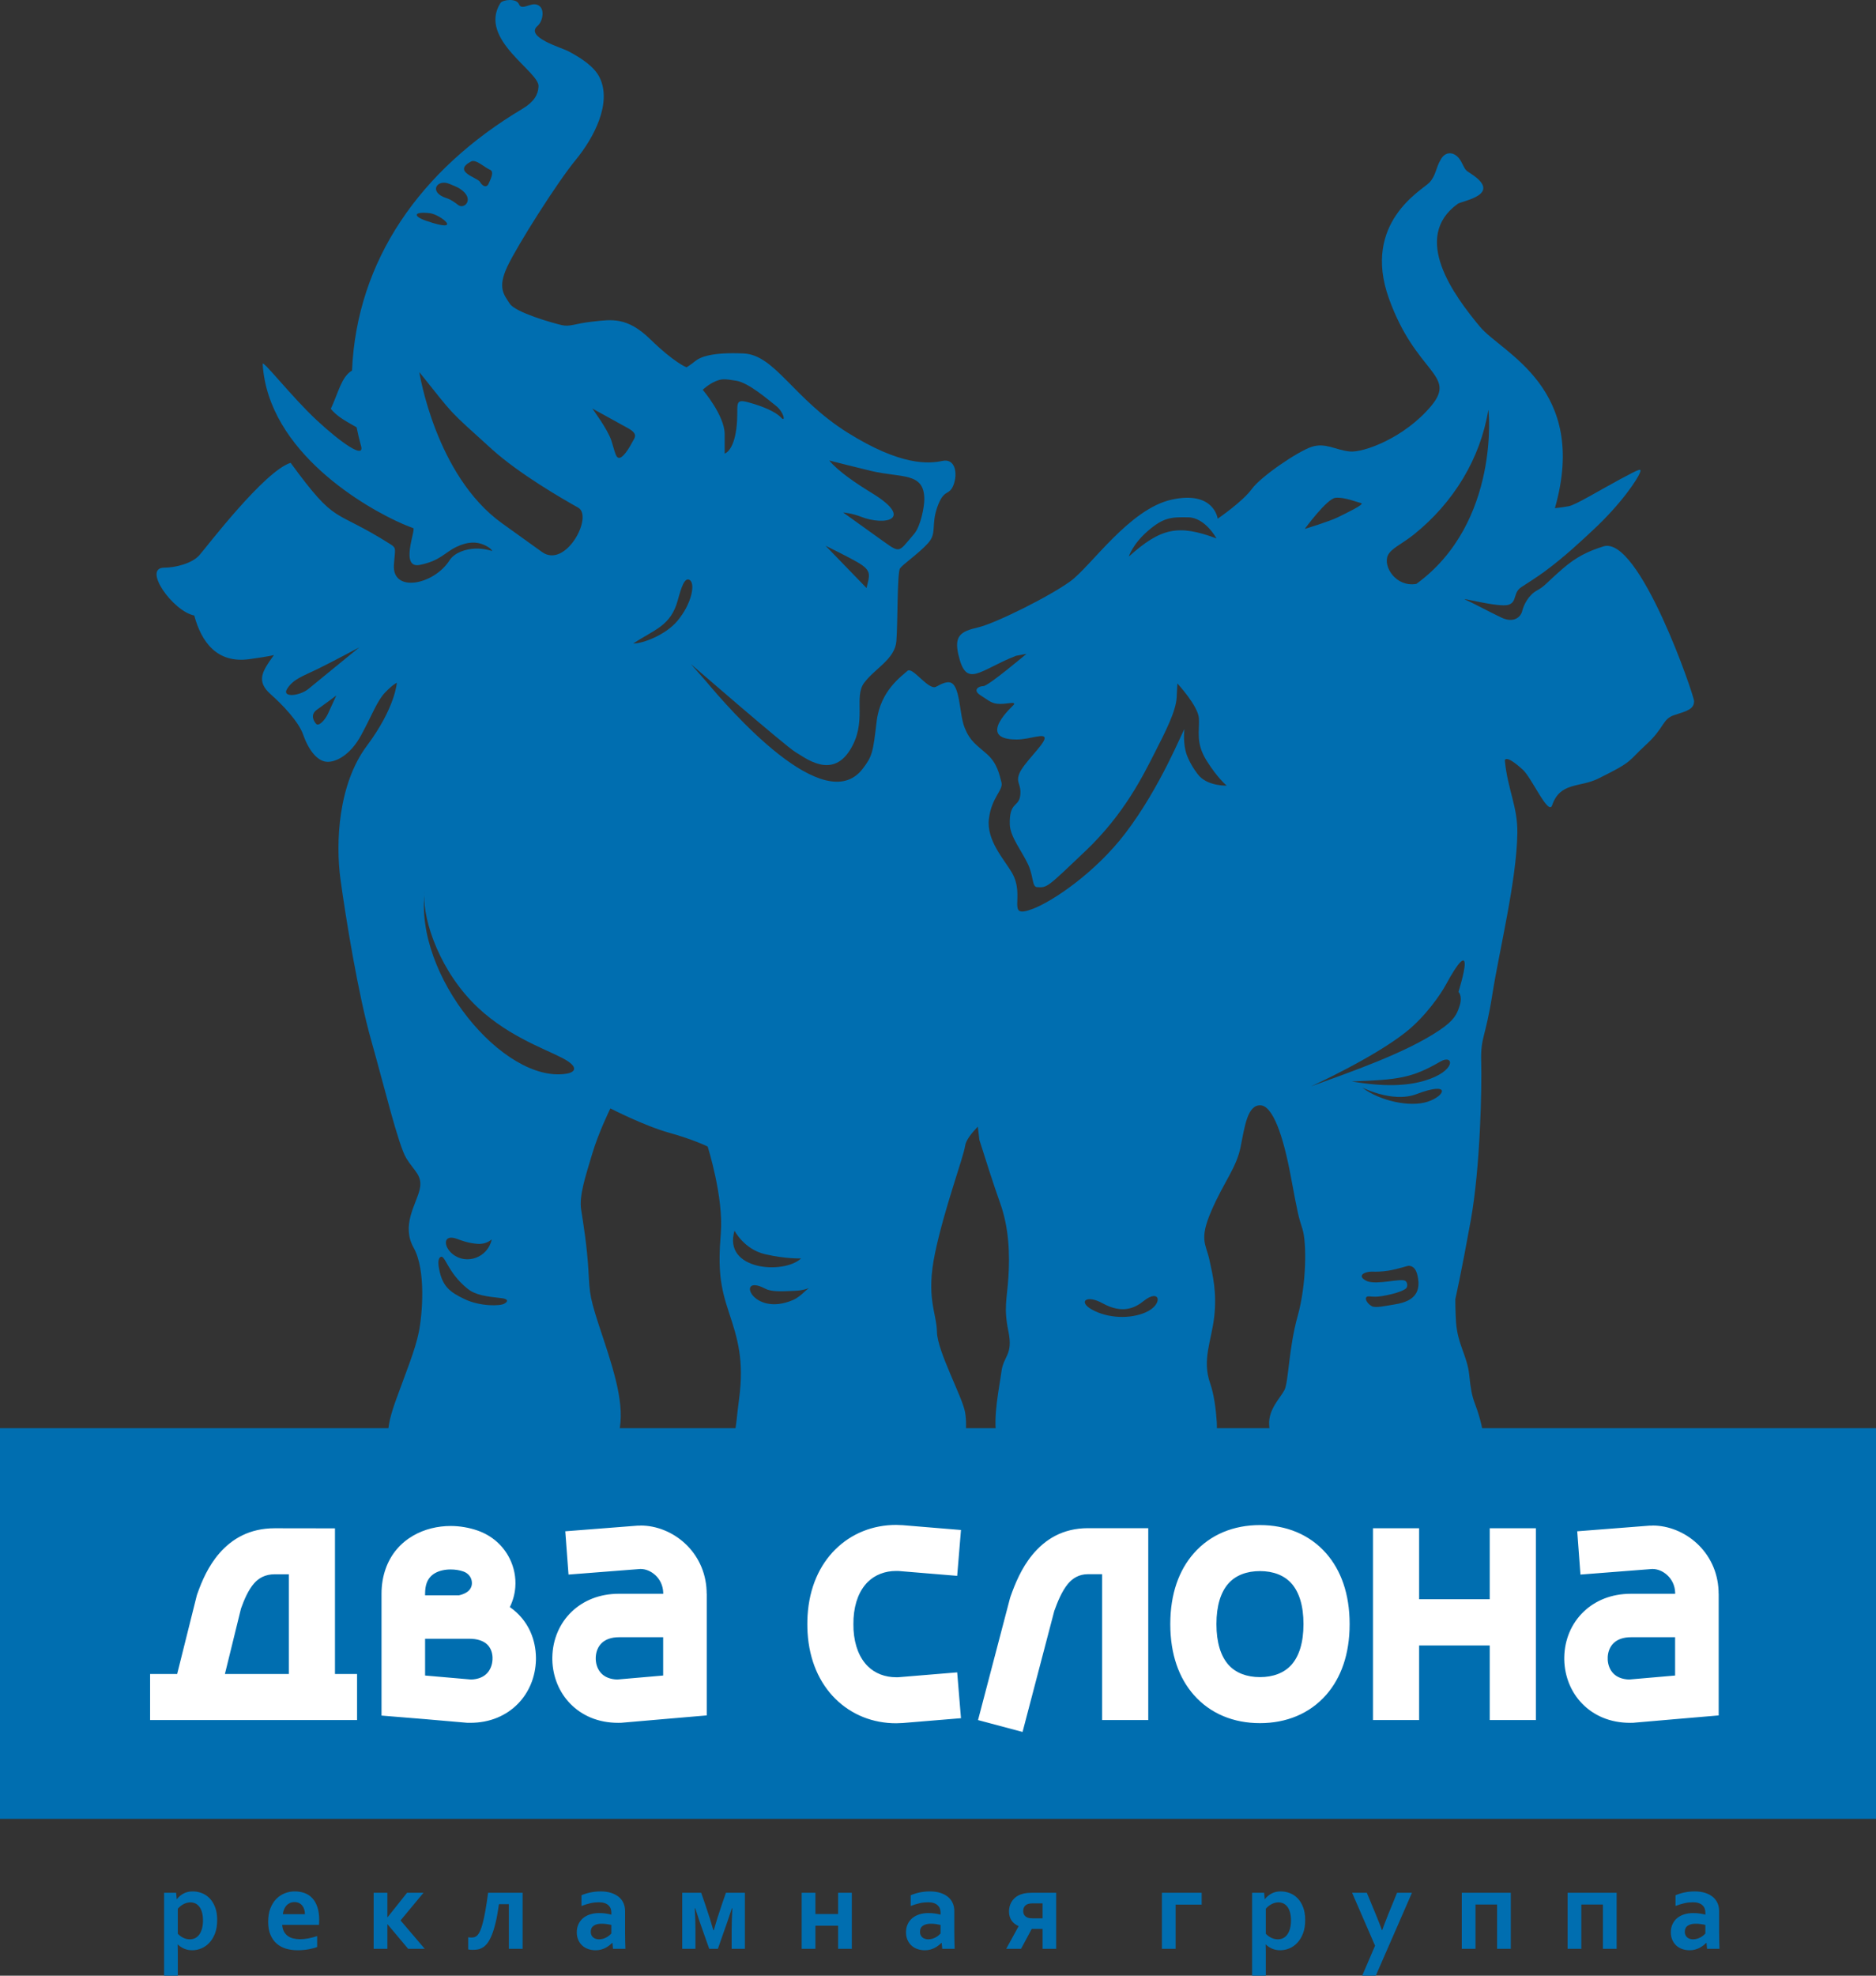
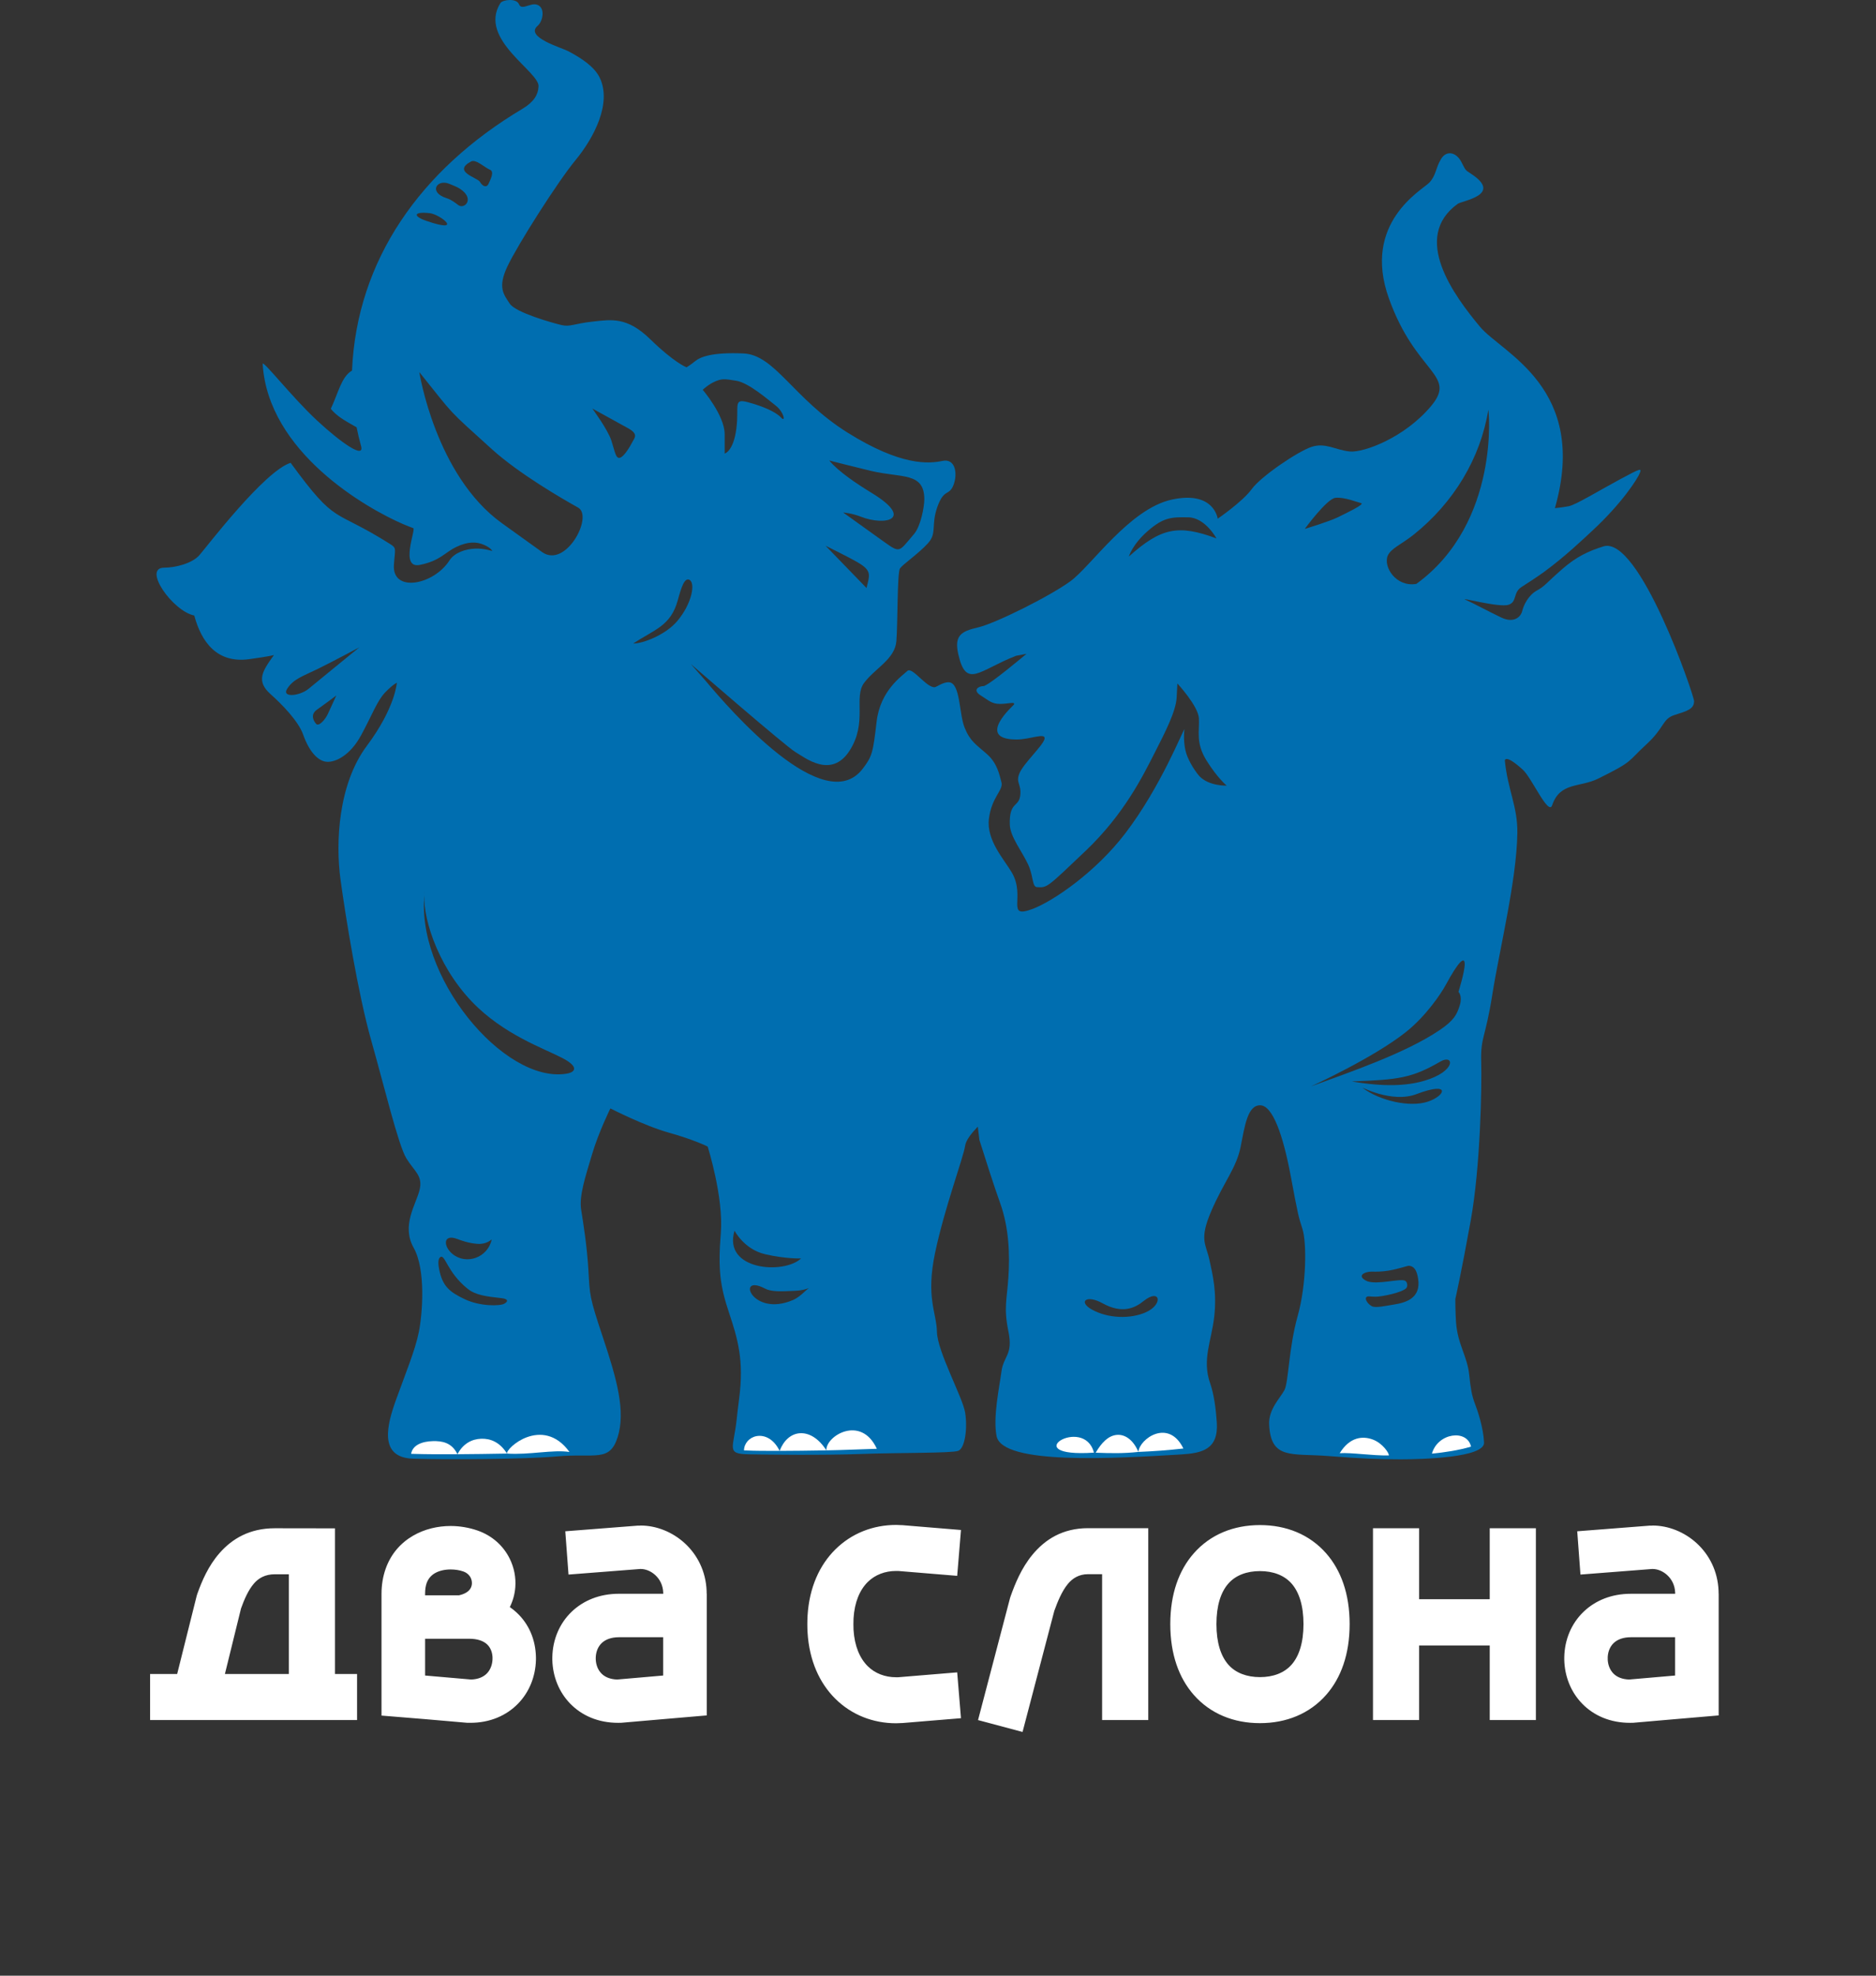
<svg xmlns="http://www.w3.org/2000/svg" width="190" height="200" viewBox="0 0 190 200" fill="none">
  <rect x="0" y="0" width="190" height="200" fill="#333333" stroke="none" />
  <path fill-rule="evenodd" clip-rule="evenodd" d="M123.202 54.504C123.202 54.504 122.076 52.403 120.351 52.37C118.625 52.336 117.851 52.37 116.266 53.737C114.682 55.105 114.329 56.339 114.329 56.339C117.58 53.423 119.339 53.067 123.202 54.504ZM132.146 53.543C132.146 53.543 134.367 50.497 135.247 50.397C136.127 50.297 137.43 50.831 137.853 50.931C138.275 51.031 136.374 51.932 135.494 52.365C134.614 52.799 132.146 53.543 132.146 53.543ZM143.447 59.108C141.387 59.464 140.068 57.36 140.553 56.247C140.877 55.506 141.98 55.083 143.2 54.105C147.203 50.896 149.935 46.425 150.735 41.495C150.772 41.268 151.995 52.899 143.447 59.108ZM132.785 109.973C132.785 109.973 139.081 107.105 142.383 104.48C144.414 102.868 145.934 100.611 146.443 99.672C147.78 97.204 148.345 96.803 148.345 97.603C148.345 98.404 147.711 100.406 147.711 100.406C147.711 100.406 148.133 100.806 147.852 101.74C147.57 102.674 147.288 103.275 145.81 104.275C142.345 106.62 136.738 108.524 132.785 109.973ZM136.903 109.474C141.621 109.303 142.981 109.144 145.883 107.461C147.264 106.661 147.542 108.439 144.249 109.408C142.466 109.933 140.141 110.031 136.903 109.474ZM143.481 110.751C146.957 109.434 146.427 110.908 144.625 111.516C142.791 112.134 139.74 111.427 138.008 110.13C137.78 109.96 140.941 111.721 143.481 110.751ZM142.435 130.389C142.028 130.844 139.968 131.268 139.318 131.268C139.064 131.268 138.835 131.249 138.681 131.236C138.06 131.182 138.35 131.908 138.94 132.23C139.317 132.434 140.401 132.18 141.153 132.064C142.534 131.853 143.906 131.341 143.629 129.466C143.492 128.538 143.189 128.157 142.663 128.132C142.588 128.127 141.589 128.466 140.627 128.629C139.996 128.735 139.313 128.741 139.093 128.73C138.155 128.686 137.325 129.177 138.474 129.702C139.514 130.073 141.741 129.418 142.28 129.638C142.57 129.756 142.574 130.234 142.435 130.389ZM110.564 132.555C109.188 131.78 110.006 131.016 111.669 131.933C113.643 133.022 114.926 132.429 115.813 131.713C117.505 130.35 117.861 132.04 116.039 132.848C114.493 133.534 112.215 133.485 110.564 132.555ZM93.827 70.229C94.659 69.57 95.562 69.001 96.145 69.07C97.272 69.203 97.131 72.258 97.695 73.66C98.258 75.061 98.891 75.394 99.948 76.328C101.004 77.262 101.215 78.397 101.427 79.198C101.638 79.999 100.44 80.665 100.159 82.867C99.878 85.068 101.708 87.003 102.483 88.337C103.918 90.811 101.788 93.071 104.595 92.006C106.673 91.219 110.938 88.31 113.935 84.403C117.595 79.63 119.849 73.792 119.961 73.827C119.961 73.827 119.737 75.345 120.278 76.63C120.67 77.563 121.296 78.394 121.496 78.596C122.482 79.597 124.242 79.531 124.242 79.531C124.242 79.531 123.327 78.796 122.2 76.995C121.073 75.194 121.496 73.993 121.425 72.726C121.355 71.458 119.243 69.189 119.243 69.189C119.243 69.189 119.243 69.189 119.172 70.591C119.101 71.992 118.045 74.06 116.919 76.261C115.792 78.463 113.883 82.395 109.948 86.136C106.012 89.876 106.075 89.871 105.018 89.805C104.53 89.774 104.663 88.685 104.142 87.544C103.536 86.213 102.31 84.724 102.272 83.467C102.202 81.132 103.187 81.732 103.328 80.531C103.469 79.33 102.835 79.264 103.258 78.263C103.68 77.262 105.652 75.46 105.793 74.794C105.934 74.126 104.314 74.861 102.976 74.861C98.709 74.861 102.668 71.386 102.694 71.324C102.835 70.991 102.131 71.258 101.286 71.258C100.44 71.258 100.16 70.924 99.314 70.391C98.469 69.857 99.103 69.456 99.596 69.456C100.089 69.456 103.962 66.187 103.962 66.187L102.905 66.387C99.187 67.825 97.86 69.785 97.061 66.254C96.638 64.386 97.272 63.919 99.032 63.519C100.793 63.118 106.286 60.383 108.398 58.848C110.51 57.314 114.384 51.51 118.679 50.575C122.975 49.641 123.327 52.51 123.327 52.51C123.327 52.51 125.862 50.776 126.777 49.508C127.693 48.24 131.425 45.705 132.833 45.238C134.242 44.771 135.298 45.572 136.706 45.705C138.115 45.839 142.267 44.304 144.942 41.102C147.618 37.899 143.411 37.877 140.665 30.204C137.919 22.532 144.045 19.233 144.749 18.499C145.453 17.765 145.383 17.031 145.946 16.097C146.51 15.163 147.496 15.43 147.989 16.364C148.481 17.298 148.341 17.165 149.045 17.632C152.213 19.734 148.067 20.323 147.637 20.634C142.913 24.043 147.248 29.906 149.895 33.082C152.116 35.745 160.955 39.261 157.479 51.442C157.479 51.442 158.184 51.376 158.888 51.243C159.592 51.109 161.986 49.641 164.099 48.507C166.212 47.373 166.282 47.373 166.07 47.907C165.859 48.441 164.31 50.909 161.282 53.711C160.483 54.451 158.501 56.351 156.394 57.886C155.671 58.412 154.744 59.009 154.096 59.425C153.216 59.987 153.673 60.918 152.796 61.217C151.832 61.546 147.656 60.383 148.43 60.717C149.206 61.05 150.789 61.917 152.057 62.518C153.324 63.118 154.029 62.451 154.17 61.851C154.31 61.251 154.803 60.249 155.649 59.782C156.494 59.316 156.494 59.115 158.254 57.581C159.638 56.375 160.851 55.794 162.394 55.312C166.021 54.179 171.575 70.396 171.575 70.977C171.575 71.778 170.871 71.978 169.603 72.378C168.335 72.779 168.617 73.646 166.716 75.38C164.814 77.115 165.512 77.025 161.853 78.825C159.987 79.742 158.011 79.143 157.198 81.52C156.825 82.612 155.136 78.745 154.24 77.929C152.41 76.261 152.409 76.994 152.409 76.994C152.702 79.965 153.716 81.648 153.676 84.334C153.606 89.138 151.845 96.21 151.141 100.68C150.437 105.15 149.944 104.95 150.015 107.485C150.085 110.02 149.94 118.085 148.954 123.556C147.968 129.026 147.394 131.503 147.394 131.503C147.394 131.503 147.394 132.837 147.465 133.838C147.625 136.111 148.61 137.27 148.803 139.189C148.944 140.59 149.084 141.324 149.366 142.058C149.647 142.791 150.234 144.496 150.304 146.03C150.375 147.564 144.029 147.729 141.846 147.729C139.663 147.729 137.902 147.661 134.522 147.395C130.81 147.102 128.702 147.794 128.537 144.193C128.467 142.658 129.663 141.524 130.086 140.723C130.509 139.923 130.509 136.507 131.424 133.237C132.339 129.969 132.339 125.765 131.917 124.431C131.495 123.097 131.495 123.164 130.72 119.027C129.945 114.89 128.889 111.889 127.622 111.889C126.354 111.889 126.072 113.956 125.65 116.091C125.227 118.227 123.96 119.627 122.692 122.563C121.424 125.498 122.129 125.899 122.481 127.5C122.833 129.101 123.255 130.836 122.974 133.304C122.692 135.773 121.721 137.641 122.566 140.042C122.951 141.139 123.152 142.667 123.238 144.004C123.413 146.739 121.742 147.107 119.603 147.236C112.869 147.644 101.511 148.317 100.933 145.38C100.555 143.459 101.215 140.443 101.426 138.842C101.637 137.241 102.623 137.174 102.13 134.772C101.638 132.37 101.979 131.587 102.13 129.301C102.281 127.014 102.201 124.297 101.285 121.762C100.689 120.111 99.764 117.216 99.192 115.396L93.827 70.229Z" fill="#006EB0" />
  <path fill-rule="evenodd" clip-rule="evenodd" d="M74.618 143.613C74.679 143.032 74.756 142.366 74.856 141.609C75.374 137.679 74.708 135.504 73.819 132.837C72.93 130.17 72.708 128.486 73.004 124.837C73.301 121.188 71.671 116.065 71.671 116.065C71.671 116.065 70.264 115.363 67.745 114.661C65.227 113.959 61.82 112.205 61.82 112.205C61.82 112.205 60.635 114.591 59.968 116.837C59.301 119.082 58.635 121.047 58.857 122.451C59.079 123.854 59.449 126.1 59.597 128.626C59.746 131.153 59.672 131.223 61.079 135.434C62.486 139.644 63.375 142.872 62.56 145.469C61.746 148.065 60.264 147.083 56.412 147.434C53.233 147.724 45.207 147.774 41.836 147.665C38.305 147.55 39.199 144.221 40.117 141.679C41.08 139.012 42.043 136.697 42.413 134.872C42.783 133.048 43.154 128.556 41.894 126.311C40.635 124.065 42.117 121.959 42.487 120.486C42.858 119.012 41.968 118.591 41.154 117.258C40.339 115.924 38.932 110.029 37.598 105.328C36.265 100.625 35.006 92.835 34.488 89.046C33.969 85.257 34.265 79.362 37.154 75.502C40.043 71.642 40.191 69.116 40.191 69.116C40.191 69.116 39.821 69.256 39.006 70.098C38.192 70.94 37.673 72.415 36.562 74.449C35.451 76.485 33.969 77.186 33.08 77.116C32.191 77.046 31.303 76.063 30.71 74.379C30.223 72.994 28.533 71.276 27.413 70.28C25.895 68.933 26.574 67.934 27.747 66.309C27.747 66.309 27.303 66.449 25.229 66.729C21.979 67.17 20.404 65.006 19.674 62.308C17.497 61.874 14.386 57.466 16.637 57.466C17.748 57.466 19.452 57.045 20.192 56.203C20.933 55.361 26.768 47.693 29.434 46.851C34.181 53.335 33.605 51.341 39.525 55.081C40.191 55.501 40.006 55.536 39.895 57.185C39.703 60.034 43.918 59.23 45.524 56.73C46.043 55.923 47.191 55.572 48.117 55.536C49.043 55.501 49.857 55.782 49.857 55.782C49.857 55.782 49.747 55.466 49.006 55.15C48.265 54.835 47.413 54.8 46.228 55.361C45.043 55.923 44.598 56.765 42.525 57.185C40.45 57.606 42.146 53.568 41.858 53.466C41.572 53.363 41.219 53.225 40.818 53.052C37.11 51.455 27.157 45.786 26.603 36.852C26.572 36.357 29.584 40.232 32.119 42.577C34.577 44.85 36.937 46.486 36.571 45.164C36.393 44.522 36.242 43.886 36.116 43.257C34.762 42.495 34.094 42.101 33.503 41.384C34.257 39.801 34.568 38.143 35.651 37.512C36.137 26.335 42.57 17.175 52.913 11.015C54.091 10.315 54.494 9.561 54.536 8.814C54.823 7.34 48.352 4.014 50.68 0.313C50.899 -0.036 52.309 -0.213 52.568 0.436C52.827 1.084 53.684 0.285 54.345 0.463C55.263 0.71 55.004 2.142 54.45 2.616C53.122 3.752 56.881 4.829 57.538 5.174C58.894 5.888 60.199 6.752 60.735 7.857C61.994 10.453 60.142 13.963 58.291 16.208C56.439 18.454 52.438 24.77 51.402 26.945C50.364 29.121 51.031 29.823 51.624 30.735C52.216 31.648 55.971 32.693 56.86 32.904C57.748 33.115 58.119 32.764 60.044 32.553C61.971 32.342 63.526 32.062 65.896 34.377C68.267 36.694 69.526 37.185 69.526 37.185C69.526 37.185 69.896 36.974 70.415 36.553C70.933 36.132 72.118 35.641 75.303 35.781C78.488 35.922 80.34 40.343 85.821 43.782C91.303 47.22 94.118 46.939 95.451 46.658C96.784 46.378 97.006 47.992 96.562 49.115C96.117 50.238 95.599 49.43 94.932 51.325C94.266 53.22 94.932 53.957 93.969 55.01C93.007 56.063 91.451 57.115 91.154 57.536C90.858 57.957 90.932 63.081 90.784 64.905C90.636 66.73 88.636 67.642 87.525 69.116C86.414 70.589 87.895 73.115 86.044 75.993C84.192 78.87 81.525 76.695 80.562 76.133C79.599 75.572 69.97 67.221 69.97 67.221L71.452 68.905C73.858 71.779 83.492 82.914 87.377 77.817C88.34 76.555 88.414 76.204 88.784 73.045C89.155 69.887 91.352 68.437 91.895 67.922C92.438 67.408 94.122 70.102 94.908 69.473L100.195 112.805C100.115 113.145 97.92 114.799 97.746 115.994C97.572 117.188 95.672 122.239 94.709 126.801C93.746 131.363 94.857 132.871 94.894 134.837C94.931 136.801 97.486 141.433 97.745 142.977C98.005 144.521 97.745 146.627 97.041 146.872C96.338 147.118 91.005 147.047 87.19 147.188C83.376 147.328 77.783 147.258 75.857 147.223C73.476 147.18 74.302 146.648 74.618 143.613ZM64.135 65.143C65.096 65.157 67.391 64.277 68.57 62.896C70.088 61.117 70.475 58.97 69.797 58.684C69.331 58.486 69.015 59.401 68.647 60.755C67.936 63.378 66.28 63.72 64.135 65.143ZM74.393 124.583C74.393 124.583 75.356 126.477 77.504 126.968C79.652 127.46 81.134 127.39 81.134 127.39C79.389 129.043 73.183 128.596 74.393 124.583ZM80.319 131.6C80.717 131.429 81.115 131.107 81.417 130.823C82.288 130.005 82.022 130.598 80.578 130.666C79.097 130.736 78.134 130.789 77.468 130.438C74.488 128.869 76.144 133.398 80.319 131.6ZM44.553 127.295C44.413 127.43 44.337 127.751 44.468 128.443C44.801 130.197 45.516 130.785 47.071 131.521C48.627 132.258 50.627 132.223 51.071 131.978C51.516 131.732 51.442 131.487 50.812 131.416C49.253 131.242 48.177 131.113 47.368 130.468C45.207 128.742 45.066 126.802 44.553 127.295ZM49.801 125.46C49.801 125.46 49.283 125.986 48.357 125.916C47.431 125.846 46.69 125.566 46.32 125.425C44.848 124.867 44.883 126.165 45.822 126.936C47.239 128.1 49.426 127.298 49.801 125.46ZM71.171 39.457C71.171 39.457 73.393 42.054 73.393 43.949C73.393 45.844 73.393 45.914 73.393 45.914C73.393 45.914 74.282 45.704 74.578 43.387C74.874 41.072 74.208 40.299 75.763 40.721C77.319 41.141 78.578 41.703 79.096 42.265C79.615 42.826 79.392 41.703 78.578 41.072C77.763 40.44 75.837 38.756 74.578 38.545C73.319 38.335 73.097 38.335 72.43 38.615C71.763 38.896 71.171 39.457 71.171 39.457ZM85.392 51.879L88.676 54.233C91.31 56.091 90.812 56.099 92.577 54.055C93.244 53.283 93.614 51.318 93.614 50.546C93.614 47.766 91.317 48.405 88.207 47.668C86.725 47.318 83.985 46.615 83.985 46.615C84.899 47.735 86.831 49.013 88.315 49.92C92.657 52.574 89.64 53.275 87.17 52.3C86.281 51.949 85.392 51.879 85.392 51.879ZM83.615 55.248L87.763 59.528C88.05 58.234 88.367 57.802 86.874 56.932C85.911 56.37 83.615 55.248 83.615 55.248ZM59.986 41.353C59.986 41.353 61.541 43.458 61.912 44.581C62.282 45.704 62.356 46.475 62.8 46.335C63.245 46.195 63.838 45.142 64.06 44.721C64.282 44.3 64.674 43.944 63.616 43.352C62.557 42.761 59.986 41.353 59.986 41.353ZM29.098 69.704C29.728 68.739 30.617 68.476 32.135 67.739C33.653 67.002 36.394 65.529 36.394 65.529C36.394 65.529 31.68 69.366 31.283 69.704C30.38 70.474 28.468 70.669 29.098 69.704ZM34.061 70.406C34.061 70.406 33.505 71.634 33.209 72.265C32.913 72.898 32.283 73.564 32.024 73.283C31.764 73.002 31.394 72.336 32.098 71.845C32.802 71.353 34.061 70.406 34.061 70.406ZM43.023 90.197C41.902 98.746 51.021 109.695 57.352 108.694C58.331 108.539 58.624 107.973 56.953 107.103C55.024 106.1 50.983 104.726 47.792 101.396C44.117 97.562 42.668 92.356 43.023 90.197ZM45.505 18.61C45.838 18.751 46.282 18.908 46.605 19.123C48.133 20.141 47.024 21.228 46.417 20.763C46.089 20.511 45.676 20.201 45.232 20.061C43.356 19.468 44.256 18.085 45.505 18.61ZM43.521 21.579C41.84 21.392 41.831 21.895 43.162 22.353C47.051 23.692 44.62 21.701 43.521 21.579ZM48.606 18.408C48.91 18.938 49.315 18.986 49.474 18.615C49.634 18.245 50.119 17.381 49.622 17.183C49.126 16.984 48.196 16.087 47.716 16.343C45.767 17.382 48.357 17.974 48.606 18.408ZM42.468 37.669C42.468 37.669 44.098 48.126 50.839 52.968C52.884 54.437 54.138 55.338 54.893 55.88C57.291 57.601 60.13 52.263 58.55 51.384C56.973 50.506 52.561 47.959 49.801 45.458C45.162 41.254 46.179 42.284 42.468 37.669Z" fill="#006EB0" />
  <path fill-rule="evenodd" clip-rule="evenodd" d="M140.66 147.336C138.922 147.365 136.907 147.029 135.685 147.108C136.711 145.441 138.027 145.348 139.042 145.728C140.027 146.097 140.707 147.118 140.66 147.336Z" fill="white" />
-   <path fill-rule="evenodd" clip-rule="evenodd" d="M145.023 147.152C143.519 147.319 142.041 147.413 140.659 147.336C141.169 146.381 141.698 145.839 142.869 145.808C143.94 145.779 144.579 146.292 145.023 147.152Z" fill="white" />
  <path fill-rule="evenodd" clip-rule="evenodd" d="M148.985 146.444C147.76 146.808 146.294 147.033 145.023 147.152C145.619 145.033 148.597 144.659 148.985 146.444Z" fill="white" />
  <path fill-rule="evenodd" clip-rule="evenodd" d="M115.296 146.979C116.771 146.918 118.306 146.811 119.852 146.633C118.355 143.559 115.401 145.651 115.296 146.979Z" fill="white" />
  <path fill-rule="evenodd" clip-rule="evenodd" d="M110.967 147.06C112.47 147.115 113.792 147.146 115.296 146.979C114.796 145.793 113.965 145.163 113.076 145.259C112.234 145.349 111.568 146.042 110.967 147.06Z" fill="white" />
  <path fill-rule="evenodd" clip-rule="evenodd" d="M110.793 147.053C109.807 143.196 102.783 147.588 110.793 147.053Z" fill="white" />
  <path fill-rule="evenodd" clip-rule="evenodd" d="M41.637 147.171C41.779 147.172 41.926 147.177 42.079 147.182C42.58 147.197 43.206 147.208 43.919 147.212C44.642 147.217 45.457 147.215 46.332 147.211C46.045 146.615 45.649 146.276 45.211 146.091C44.775 145.906 44.291 145.874 43.827 145.887C43.29 145.901 42.778 145.999 42.381 146.208C41.989 146.414 41.712 146.727 41.637 147.171Z" fill="white" />
  <path fill-rule="evenodd" clip-rule="evenodd" d="M46.332 147.211C47.103 147.206 47.923 147.198 48.761 147.187C49.61 147.176 50.483 147.162 51.35 147.146C50.984 146.563 50.561 146.178 50.113 145.944C49.665 145.71 49.194 145.628 48.732 145.645C48.267 145.662 47.809 145.779 47.397 146.033C46.989 146.283 46.621 146.665 46.332 147.211Z" fill="white" />
  <path fill-rule="evenodd" clip-rule="evenodd" d="M51.35 147.146C53.588 147.301 55.993 146.726 57.674 146.984C56.313 145.093 54.641 145.024 53.365 145.491C52.127 145.944 51.282 146.897 51.35 147.146Z" fill="white" />
  <path fill-rule="evenodd" clip-rule="evenodd" d="M75.351 146.824C75.452 146.827 75.557 146.832 75.664 146.835C76.025 146.852 76.486 146.863 77.024 146.868C77.585 146.875 78.237 146.876 78.959 146.875C78.359 145.633 77.407 145.241 76.632 145.378C75.904 145.508 75.366 146.102 75.351 146.824Z" fill="white" />
  <path fill-rule="evenodd" clip-rule="evenodd" d="M78.959 146.875C79.62 146.873 80.347 146.867 81.12 146.859C81.93 146.849 82.797 146.837 83.695 146.822C82.896 145.565 81.884 145.007 80.965 145.091C80.096 145.17 79.361 145.816 78.959 146.875Z" fill="white" />
  <path fill-rule="evenodd" clip-rule="evenodd" d="M83.695 146.822C85.412 146.792 87.099 146.713 88.806 146.662C87.2 143.182 83.609 145.372 83.695 146.822Z" fill="white" />
-   <path fill-rule="evenodd" clip-rule="evenodd" d="M0 144.577H190V184.124H0V144.577Z" fill="#006EB0" />
-   <path fill-rule="evenodd" clip-rule="evenodd" d="M19.283 192.578C19.04 192.581 18.81 192.642 18.589 192.758C18.371 192.872 18.176 193.028 18.008 193.224V195.751C18.066 195.819 18.138 195.885 18.22 195.951C18.302 196.016 18.395 196.077 18.495 196.132C18.597 196.186 18.709 196.232 18.834 196.266C18.956 196.302 19.084 196.32 19.218 196.32C19.433 196.32 19.625 196.274 19.794 196.182C19.962 196.09 20.102 195.961 20.212 195.793C20.325 195.625 20.409 195.425 20.469 195.193C20.527 194.96 20.558 194.702 20.558 194.416C20.558 194.113 20.527 193.845 20.465 193.615C20.405 193.385 20.319 193.194 20.206 193.042C20.096 192.89 19.962 192.774 19.806 192.696C19.649 192.619 19.475 192.578 19.283 192.578ZM19.465 197.425C19.158 197.425 18.882 197.369 18.633 197.259C18.384 197.147 18.178 197.009 18.014 196.845H17.99C17.994 196.923 17.998 197.033 18.002 197.177C18.007 197.319 18.009 197.475 18.009 197.642V200H16.618V191.607H17.838L17.898 192.245H17.921C18.093 192.019 18.315 191.833 18.584 191.687C18.854 191.54 19.167 191.468 19.524 191.468C19.832 191.468 20.137 191.526 20.438 191.64C20.736 191.755 21.001 191.931 21.234 192.169C21.464 192.409 21.648 192.708 21.787 193.072C21.927 193.434 21.995 193.865 21.995 194.364C21.995 194.892 21.921 195.347 21.773 195.731C21.624 196.114 21.428 196.434 21.185 196.686C20.943 196.938 20.674 197.123 20.378 197.243C20.083 197.365 19.778 197.425 19.465 197.425ZM30.384 196.308C30.654 196.308 30.935 196.28 31.23 196.226C31.522 196.17 31.821 196.092 32.121 195.99V197.097C31.941 197.175 31.665 197.249 31.294 197.321C30.921 197.391 30.536 197.425 30.137 197.425C29.734 197.425 29.352 197.373 28.989 197.271C28.626 197.167 28.311 196.999 28.041 196.77C27.77 196.54 27.556 196.24 27.397 195.874C27.239 195.507 27.159 195.064 27.159 194.54C27.159 194.025 27.233 193.575 27.383 193.188C27.532 192.802 27.732 192.483 27.983 192.229C28.233 191.975 28.52 191.786 28.843 191.658C29.165 191.532 29.498 191.468 29.843 191.468C30.203 191.468 30.534 191.522 30.839 191.632C31.142 191.741 31.404 191.911 31.625 192.147C31.847 192.381 32.019 192.682 32.142 193.05C32.266 193.419 32.328 193.855 32.328 194.358C32.325 194.554 32.319 194.72 32.31 194.856H28.58C28.6 195.118 28.658 195.341 28.756 195.527C28.855 195.711 28.983 195.863 29.141 195.976C29.299 196.092 29.486 196.176 29.696 196.228C29.907 196.28 30.137 196.308 30.384 196.308ZM29.825 192.55C29.65 192.55 29.492 192.582 29.355 192.646C29.219 192.71 29.101 192.798 29.001 192.91C28.901 193.022 28.82 193.152 28.763 193.3C28.704 193.448 28.664 193.605 28.646 193.773H30.883C30.883 193.605 30.861 193.448 30.815 193.3C30.771 193.152 30.703 193.022 30.616 192.91C30.528 192.798 30.418 192.71 30.286 192.646C30.155 192.582 30.001 192.55 29.825 192.55ZM37.843 191.607H39.234V194.073H39.264L41.224 191.607H42.892L40.567 194.406L43.016 197.279H41.337L39.258 194.804H39.234V197.279H37.843V191.607ZM52.931 191.607V197.279H51.538V192.76H50.534C50.431 193.497 50.319 194.125 50.193 194.64C50.069 195.155 49.934 195.583 49.792 195.927C49.648 196.27 49.499 196.54 49.343 196.736C49.185 196.929 49.026 197.073 48.866 197.165C48.706 197.257 48.545 197.317 48.383 197.343C48.219 197.371 48.05 197.385 47.874 197.385C47.804 197.385 47.73 197.38 47.651 197.376C47.573 197.369 47.495 197.359 47.417 197.343V196.109C47.533 196.129 47.637 196.139 47.728 196.139C47.868 196.139 47.988 196.121 48.086 196.089C48.182 196.055 48.277 195.989 48.367 195.893C48.457 195.795 48.547 195.648 48.636 195.45C48.722 195.254 48.81 194.988 48.898 194.653C48.986 194.317 49.075 193.899 49.163 193.402C49.251 192.905 49.343 192.307 49.435 191.608L52.931 191.607ZM62.028 196.676H62.004C61.925 196.758 61.831 196.841 61.721 196.927C61.613 197.013 61.487 197.095 61.346 197.171C61.206 197.247 61.05 197.309 60.877 197.355C60.705 197.403 60.519 197.425 60.318 197.425C60.048 197.425 59.797 197.383 59.561 197.299C59.326 197.215 59.126 197.095 58.957 196.937C58.789 196.78 58.657 196.588 58.56 196.362C58.464 196.138 58.416 195.889 58.416 195.611C58.416 195.307 58.472 195.033 58.584 194.792C58.695 194.55 58.851 194.344 59.05 194.177C59.25 194.009 59.489 193.881 59.767 193.793C60.046 193.705 60.352 193.661 60.689 193.661C60.935 193.661 61.162 193.677 61.37 193.709C61.577 193.741 61.759 193.777 61.915 193.821V193.592C61.915 193.46 61.894 193.332 61.847 193.208C61.803 193.086 61.731 192.976 61.631 192.88C61.531 192.784 61.4 192.708 61.24 192.652C61.08 192.596 60.883 192.568 60.653 192.568C60.372 192.568 60.09 192.598 59.807 192.66C59.526 192.724 59.22 192.818 58.891 192.942V191.859C59.178 191.735 59.48 191.64 59.801 191.573C60.123 191.506 60.46 191.472 60.811 191.468C61.226 191.468 61.591 191.518 61.901 191.62C62.212 191.721 62.473 191.861 62.681 192.037C62.892 192.215 63.048 192.424 63.152 192.666C63.256 192.908 63.307 193.172 63.307 193.458V195.593C63.307 195.968 63.311 196.29 63.319 196.56C63.327 196.827 63.335 197.069 63.343 197.279H62.086L62.028 196.676ZM61.915 194.862C61.783 194.83 61.631 194.802 61.458 194.778C61.286 194.752 61.112 194.74 60.935 194.74C60.595 194.74 60.326 194.806 60.128 194.942C59.929 195.076 59.831 195.281 59.831 195.559C59.831 195.687 59.853 195.799 59.899 195.895C59.943 195.99 60.006 196.07 60.082 196.132C60.158 196.194 60.246 196.24 60.348 196.272C60.45 196.304 60.557 196.32 60.671 196.32C60.811 196.32 60.945 196.3 61.07 196.264C61.196 196.226 61.31 196.18 61.416 196.122C61.523 196.067 61.617 196.002 61.701 195.933C61.785 195.863 61.858 195.795 61.915 195.729V194.862ZM72.289 195.401C72.512 194.612 72.792 193.725 73.129 192.738L73.522 191.607H75.442V197.279H74.103V195.241C74.103 194.742 74.127 194.055 74.173 193.176H74.127C74.013 193.531 73.867 193.965 73.689 194.478C73.51 194.992 73.302 195.591 73.057 196.278L72.707 197.279H71.83L71.472 196.272C71.229 195.593 71.021 195 70.846 194.49C70.672 193.981 70.528 193.543 70.41 193.176H70.363C70.41 194.003 70.433 194.692 70.433 195.241V197.279H69.095V191.607H71.015L71.408 192.738C71.772 193.807 72.051 194.694 72.248 195.401H72.289ZM84.882 197.279V194.938H82.585V197.279H81.194V191.607H82.585V193.761H84.882V191.607H86.273V197.279H84.882ZM95.372 196.676H95.348C95.269 196.758 95.175 196.841 95.065 196.927C94.957 197.013 94.831 197.095 94.691 197.171C94.55 197.247 94.394 197.309 94.221 197.355C94.049 197.403 93.863 197.425 93.662 197.425C93.392 197.425 93.141 197.383 92.904 197.299C92.67 197.215 92.47 197.095 92.301 196.937C92.133 196.78 92.001 196.588 91.904 196.362C91.808 196.138 91.76 195.889 91.76 195.611C91.76 195.307 91.816 195.033 91.928 194.792C92.039 194.55 92.195 194.344 92.394 194.177C92.594 194.009 92.832 193.881 93.111 193.793C93.39 193.705 93.696 193.661 94.033 193.661C94.279 193.661 94.506 193.677 94.714 193.709C94.921 193.741 95.103 193.777 95.26 193.821V193.592C95.26 193.46 95.237 193.332 95.191 193.208C95.147 193.086 95.075 192.976 94.975 192.88C94.875 192.784 94.744 192.708 94.584 192.652C94.424 192.596 94.227 192.568 93.997 192.568C93.716 192.568 93.434 192.598 93.151 192.66C92.871 192.724 92.564 192.818 92.235 192.942V191.859C92.522 191.735 92.824 191.64 93.145 191.573C93.468 191.506 93.804 191.472 94.155 191.468C94.57 191.468 94.935 191.518 95.246 191.62C95.556 191.721 95.817 191.861 96.025 192.037C96.236 192.215 96.392 192.424 96.496 192.666C96.6 192.908 96.651 193.172 96.651 193.458V195.593C96.651 195.968 96.654 196.29 96.663 196.56C96.671 196.827 96.679 197.069 96.687 197.279H95.43L95.372 196.676ZM95.26 194.862C95.127 194.83 94.975 194.802 94.802 194.778C94.63 194.752 94.456 194.74 94.279 194.74C93.939 194.74 93.67 194.806 93.472 194.942C93.273 195.076 93.175 195.281 93.175 195.559C93.175 195.687 93.197 195.799 93.243 195.895C93.287 195.99 93.35 196.07 93.426 196.132C93.502 196.194 93.59 196.24 93.692 196.272C93.794 196.304 93.901 196.32 94.015 196.32C94.155 196.32 94.29 196.3 94.414 196.264C94.54 196.226 94.654 196.18 94.76 196.122C94.867 196.067 94.961 196.002 95.045 195.933C95.129 195.863 95.201 195.795 95.26 195.729V194.862ZM104.593 192.678C104.268 192.678 104.03 192.742 103.882 192.866C103.796 192.936 103.731 193.022 103.691 193.124C103.649 193.226 103.629 193.332 103.629 193.446C103.629 193.621 103.671 193.765 103.753 193.879C103.835 193.991 103.952 194.075 104.104 194.131C104.172 194.155 104.25 194.171 104.341 194.181C104.431 194.19 104.535 194.195 104.657 194.195H105.591V192.678L104.593 192.678ZM102.19 193.503C102.19 193.34 102.21 193.18 102.246 193.022C102.284 192.864 102.342 192.714 102.42 192.574C102.499 192.432 102.597 192.303 102.717 192.185C102.835 192.065 102.978 191.963 103.142 191.877C103.306 191.791 103.497 191.725 103.715 191.677C103.932 191.632 104.186 191.607 104.475 191.607H106.97V197.279H105.591V195.266H104.493L103.412 197.279H101.909L103.16 195.002V194.98C102.839 194.838 102.597 194.642 102.434 194.39C102.272 194.139 102.19 193.843 102.19 193.503ZM121.705 192.808H119.067V197.279H117.677V191.607H121.705V192.808ZM129.475 192.578C129.233 192.581 129.002 192.642 128.782 192.758C128.563 192.872 128.369 193.028 128.201 193.224V195.751C128.258 195.819 128.331 195.885 128.413 195.951C128.495 196.016 128.587 196.077 128.688 196.132C128.79 196.186 128.902 196.232 129.026 196.266C129.149 196.302 129.277 196.32 129.411 196.32C129.626 196.32 129.818 196.274 129.986 196.182C130.155 196.09 130.295 195.961 130.405 195.793C130.517 195.625 130.602 195.425 130.662 195.193C130.72 194.96 130.75 194.702 130.75 194.416C130.75 194.113 130.72 193.845 130.658 193.615C130.598 193.385 130.511 193.194 130.399 193.042C130.289 192.89 130.155 192.774 129.998 192.696C129.842 192.619 129.668 192.578 129.475 192.578ZM129.658 197.425C129.351 197.425 129.074 197.369 128.826 197.259C128.577 197.147 128.371 197.009 128.206 196.845H128.183C128.186 196.923 128.19 197.033 128.195 197.177C128.2 197.319 128.201 197.475 128.201 197.642V200H126.81V191.607H128.031L128.091 192.245H128.113C128.286 192.019 128.508 191.833 128.777 191.687C129.047 191.54 129.36 191.468 129.716 191.468C130.025 191.468 130.33 191.526 130.631 191.64C130.929 191.755 131.194 191.931 131.426 192.169C131.657 192.409 131.841 192.708 131.979 193.072C132.12 193.434 132.188 193.865 132.188 194.364C132.188 194.892 132.114 195.347 131.965 195.731C131.817 196.114 131.621 196.434 131.378 196.686C131.136 196.938 130.867 197.123 130.57 197.243C130.276 197.365 129.97 197.425 129.658 197.425ZM136.94 191.607H138.432L139.284 193.661C139.605 194.442 139.833 195.02 139.965 195.395H139.989C140.087 195.102 140.294 194.56 140.611 193.767L141.492 191.607H143.002L139.338 200H137.963L139.265 196.963L136.94 191.607ZM149.439 192.796V197.279H148.048V191.607H153.014V197.279H151.623V192.796H149.439ZM160.157 192.796V197.279H158.766V191.607H163.733V197.279H162.342V192.796H160.157ZM172.831 196.676H172.808C172.729 196.758 172.635 196.841 172.525 196.927C172.417 197.013 172.29 197.095 172.15 197.171C172.01 197.247 171.853 197.309 171.681 197.355C171.509 197.403 171.322 197.425 171.122 197.425C170.851 197.425 170.601 197.383 170.364 197.299C170.13 197.215 169.929 197.095 169.761 196.937C169.593 196.78 169.46 196.588 169.364 196.362C169.268 196.138 169.22 195.889 169.22 195.611C169.22 195.307 169.276 195.033 169.388 194.792C169.498 194.55 169.655 194.344 169.853 194.177C170.054 194.009 170.292 193.881 170.571 193.793C170.849 193.705 171.156 193.661 171.493 193.661C171.739 193.661 171.966 193.677 172.174 193.709C172.38 193.741 172.563 193.777 172.719 193.821V193.592C172.719 193.46 172.697 193.332 172.651 193.208C172.607 193.086 172.535 192.976 172.435 192.88C172.334 192.784 172.204 192.708 172.044 192.652C171.883 192.596 171.687 192.568 171.457 192.568C171.176 192.568 170.893 192.598 170.611 192.66C170.33 192.724 170.024 192.818 169.695 192.942V191.859C169.981 191.735 170.284 191.64 170.605 191.573C170.927 191.506 171.264 191.472 171.615 191.468C172.03 191.468 172.394 191.518 172.705 191.62C173.016 191.721 173.277 191.861 173.485 192.037C173.695 192.215 173.852 192.424 173.956 192.666C174.06 192.908 174.11 193.172 174.11 193.458V195.593C174.11 195.968 174.115 196.29 174.123 196.56C174.131 196.827 174.139 197.069 174.147 197.279H172.89L172.831 196.676ZM172.719 194.862C172.587 194.83 172.435 194.802 172.262 194.778C172.09 194.752 171.915 194.74 171.739 194.74C171.398 194.74 171.13 194.806 170.931 194.942C170.733 195.076 170.635 195.281 170.635 195.559C170.635 195.687 170.657 195.799 170.703 195.895C170.747 195.99 170.809 196.07 170.885 196.132C170.962 196.194 171.05 196.24 171.152 196.272C171.254 196.304 171.36 196.32 171.475 196.32C171.615 196.32 171.749 196.3 171.873 196.264C172 196.226 172.114 196.18 172.22 196.122C172.326 196.067 172.42 196.002 172.505 195.933C172.589 195.863 172.661 195.795 172.719 195.729V194.862Z" fill="#006EB0" />
  <path fill-rule="evenodd" clip-rule="evenodd" d="M159.741 155.013L167.069 154.442H167.189L167.333 154.439L167.376 154.431C168.964 154.431 170.607 155.081 171.862 156.242C173.102 157.388 173.978 159.038 174.056 161.053V161.096L174.059 161.3L174.067 161.334V173.654L169.653 174.031L165.366 174.402H165.193L165.125 174.403H165.108C163.061 174.408 161.409 173.659 160.247 172.469C159.102 171.296 158.469 169.714 158.428 168.026C158.428 167.903 158.428 167.878 158.428 167.769C158.458 165.989 159.147 164.339 160.399 163.145C161.568 162.032 163.189 161.339 165.176 161.339H169.653V161.333H169.661L169.658 161.207C169.629 160.472 169.311 159.871 168.861 159.455C168.427 159.054 167.882 158.83 167.374 158.83V158.826L160.067 159.395L159.741 155.013ZM169.654 169.615V165.738H165.177C164.4 165.738 163.814 165.963 163.435 166.324C163.071 166.671 162.861 167.171 162.829 167.729C162.824 167.835 162.826 167.937 162.83 168.043C162.865 168.578 163.064 169.062 163.402 169.409C163.751 169.766 164.289 169.998 164.996 170.019L169.654 169.615ZM96.943 159.524L91.009 159.034V159.033L90.759 159.03C89.641 159.03 88.627 159.413 87.886 160.147C87.083 160.943 86.544 162.181 86.445 163.839C86.439 163.966 86.433 164.154 86.433 164.409C86.433 164.663 86.438 164.851 86.444 164.979C86.544 166.638 87.084 167.876 87.886 168.672C88.627 169.406 89.641 169.789 90.759 169.789L91.009 169.786V169.785L96.943 169.295L97.327 173.935L91.393 174.425H91.338C91.089 174.441 90.898 174.448 90.759 174.448C88.419 174.448 86.246 173.597 84.6 171.965C83.016 170.394 81.962 168.13 81.789 165.251V165.242C81.757 164.683 81.757 164.134 81.789 163.574V163.565C81.962 160.687 83.015 158.423 84.6 156.852C86.246 155.221 88.419 154.37 90.759 154.37C90.898 154.37 91.089 154.378 91.338 154.393H91.393L97.327 154.883L96.943 159.524ZM127.608 174.435C124.947 174.435 122.582 173.489 120.895 171.564C119.413 169.874 118.526 167.488 118.526 164.409C118.526 161.331 119.413 158.945 120.896 157.255C122.582 155.331 124.946 154.385 127.608 154.385C130.269 154.385 132.634 155.331 134.321 157.255C135.802 158.947 136.69 161.331 136.69 164.409C136.69 167.488 135.802 169.874 134.321 171.564C132.634 173.488 130.27 174.435 127.608 174.435ZM132.016 164.409C132.016 162.523 131.566 161.168 130.816 160.312C130.071 159.462 128.937 159.043 127.608 159.043C126.278 159.043 125.145 159.462 124.401 160.312C123.65 161.168 123.2 162.522 123.2 164.409C123.2 166.296 123.65 167.651 124.4 168.508C125.145 169.357 126.278 169.776 127.608 169.776C128.937 169.776 130.071 169.357 130.816 168.507C131.566 167.651 132.016 166.296 132.016 164.409ZM155.553 154.707V174.121H150.879V166.574H143.728V174.121H139.054V154.707H143.728V161.889H150.879V154.707H155.553ZM111.621 159.356H110.201C109.267 159.356 108.618 159.779 108.148 160.35C107.535 161.096 107.105 162.163 106.777 163.076L103.564 175.326L99.055 174.125L102.291 161.791L102.345 161.619C102.804 160.329 103.436 158.758 104.551 157.402C105.831 155.847 107.613 154.698 110.201 154.698C112.235 154.698 114.263 154.701 116.295 154.701V174.121H111.621V159.356ZM57.252 155.013L64.579 154.442H64.699L64.843 154.439L64.887 154.431C66.474 154.431 68.118 155.081 69.373 156.242C70.612 157.388 71.488 159.038 71.566 161.053V161.096L71.569 161.3L71.579 161.334V173.653L67.165 174.031L62.878 174.402H62.705L62.637 174.403H62.62C60.572 174.408 58.92 173.659 57.758 172.469C56.617 171.3 55.984 169.726 55.94 168.043C55.94 168.015 55.939 167.986 55.939 167.957V167.948C55.938 167.856 55.939 167.864 55.94 167.739C55.978 165.97 56.665 164.33 57.911 163.144C59.079 162.032 60.701 161.338 62.688 161.338H67.165V161.332H67.173L67.17 161.206C67.141 160.471 66.823 159.87 66.373 159.454C65.939 159.053 65.394 158.829 64.886 158.829V158.826L57.579 159.395L57.252 155.013ZM60.336 167.961C60.355 168.529 60.556 169.045 60.913 169.409C61.261 169.766 61.798 169.998 62.507 170.019L67.164 169.615V165.738H62.688C61.91 165.738 61.324 165.964 60.946 166.324C60.581 166.67 60.371 167.17 60.339 167.729C60.335 167.807 60.334 167.884 60.336 167.961ZM43.053 161.493H46.492C47.03 161.374 47.387 161.156 47.584 160.897C47.708 160.733 47.777 160.542 47.792 160.349C47.808 160.132 47.767 159.913 47.672 159.719C47.534 159.442 47.278 159.204 46.917 159.079C46.538 158.947 46.099 158.877 45.641 158.877C45.059 158.877 44.492 158.998 44.043 159.258C43.672 159.474 43.368 159.808 43.205 160.275C43.108 160.552 43.053 160.903 43.053 161.333V161.493ZM51.634 162.686C51.871 162.85 52.095 163.028 52.303 163.22C53.565 164.379 54.255 165.995 54.28 167.796C54.28 167.878 54.28 167.96 54.279 168.042C54.235 169.725 53.603 171.3 52.461 172.468C51.299 173.657 49.646 174.409 47.598 174.402H47.581L47.514 174.402H47.342L43.054 174.03L38.64 173.67V161.333C38.64 160.419 38.788 159.584 39.05 158.831C39.591 157.284 40.6 156.178 41.837 155.46C42.995 154.788 44.335 154.477 45.642 154.477C46.564 154.477 47.502 154.637 48.366 154.937C49.894 155.469 50.999 156.523 51.62 157.778C52.069 158.683 52.265 159.688 52.189 160.675C52.136 161.365 51.953 162.048 51.634 162.686ZM43.053 169.615L47.711 170.019C48.42 169.998 48.956 169.766 49.306 169.409C49.653 169.054 49.853 168.553 49.88 168C49.883 167.922 49.885 167.844 49.882 167.766C49.858 167.228 49.662 166.764 49.321 166.45C48.942 166.103 48.341 165.892 47.531 165.892H43.053V169.615ZM33.926 154.716V169.462H36.163V174.121H15.2V169.462H17.942L19.923 161.541L19.977 161.368C20.445 160.054 21.093 158.524 22.229 157.227C23.51 155.765 25.283 154.707 27.831 154.707C29.872 154.707 31.89 154.716 33.926 154.716ZM29.252 169.462V159.365H27.831C26.861 159.365 26.2 159.751 25.734 160.284C25.141 160.961 24.727 161.945 24.409 162.829L22.778 169.462H29.252Z" fill="white" />
  <defs>
    <linearGradient id="paint0_linear_40_2" x1="0" y1="144.577" x2="0" y2="166.711" gradientUnits="userSpaceOnUse">
      <stop stop-color="#0063A7" />
      <stop offset="1" stop-color="white" />
    </linearGradient>
  </defs>
</svg>